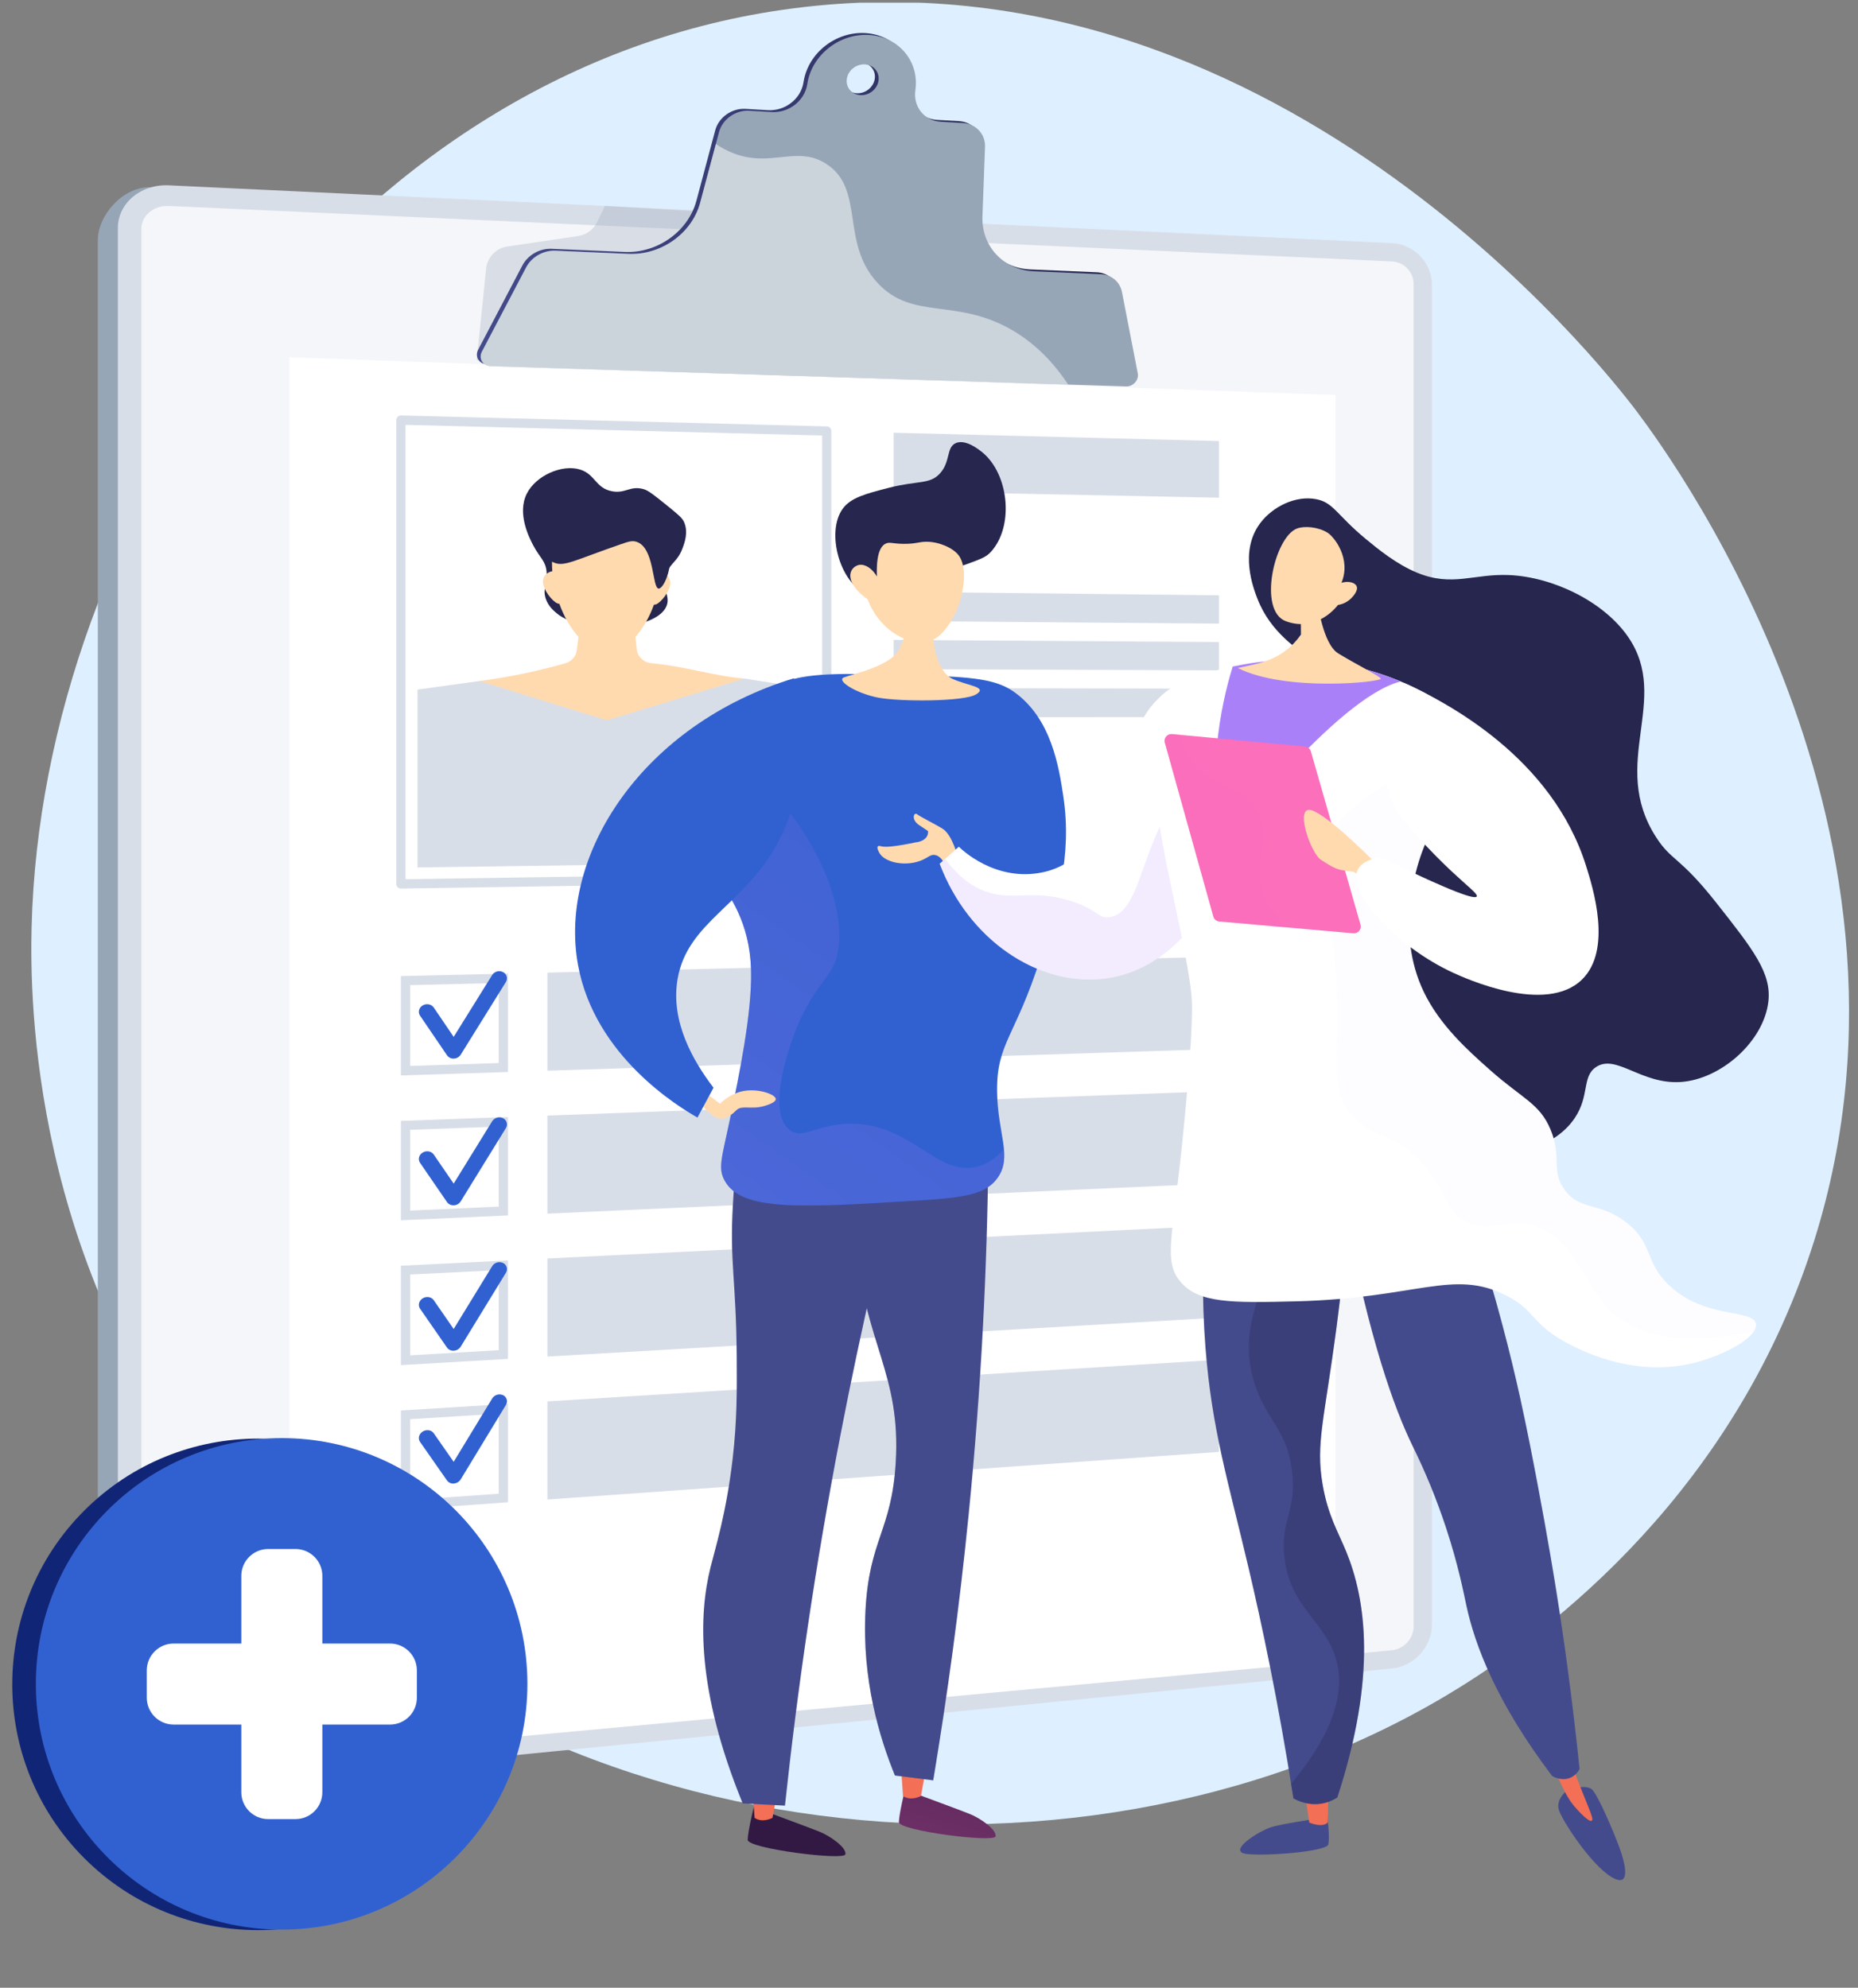
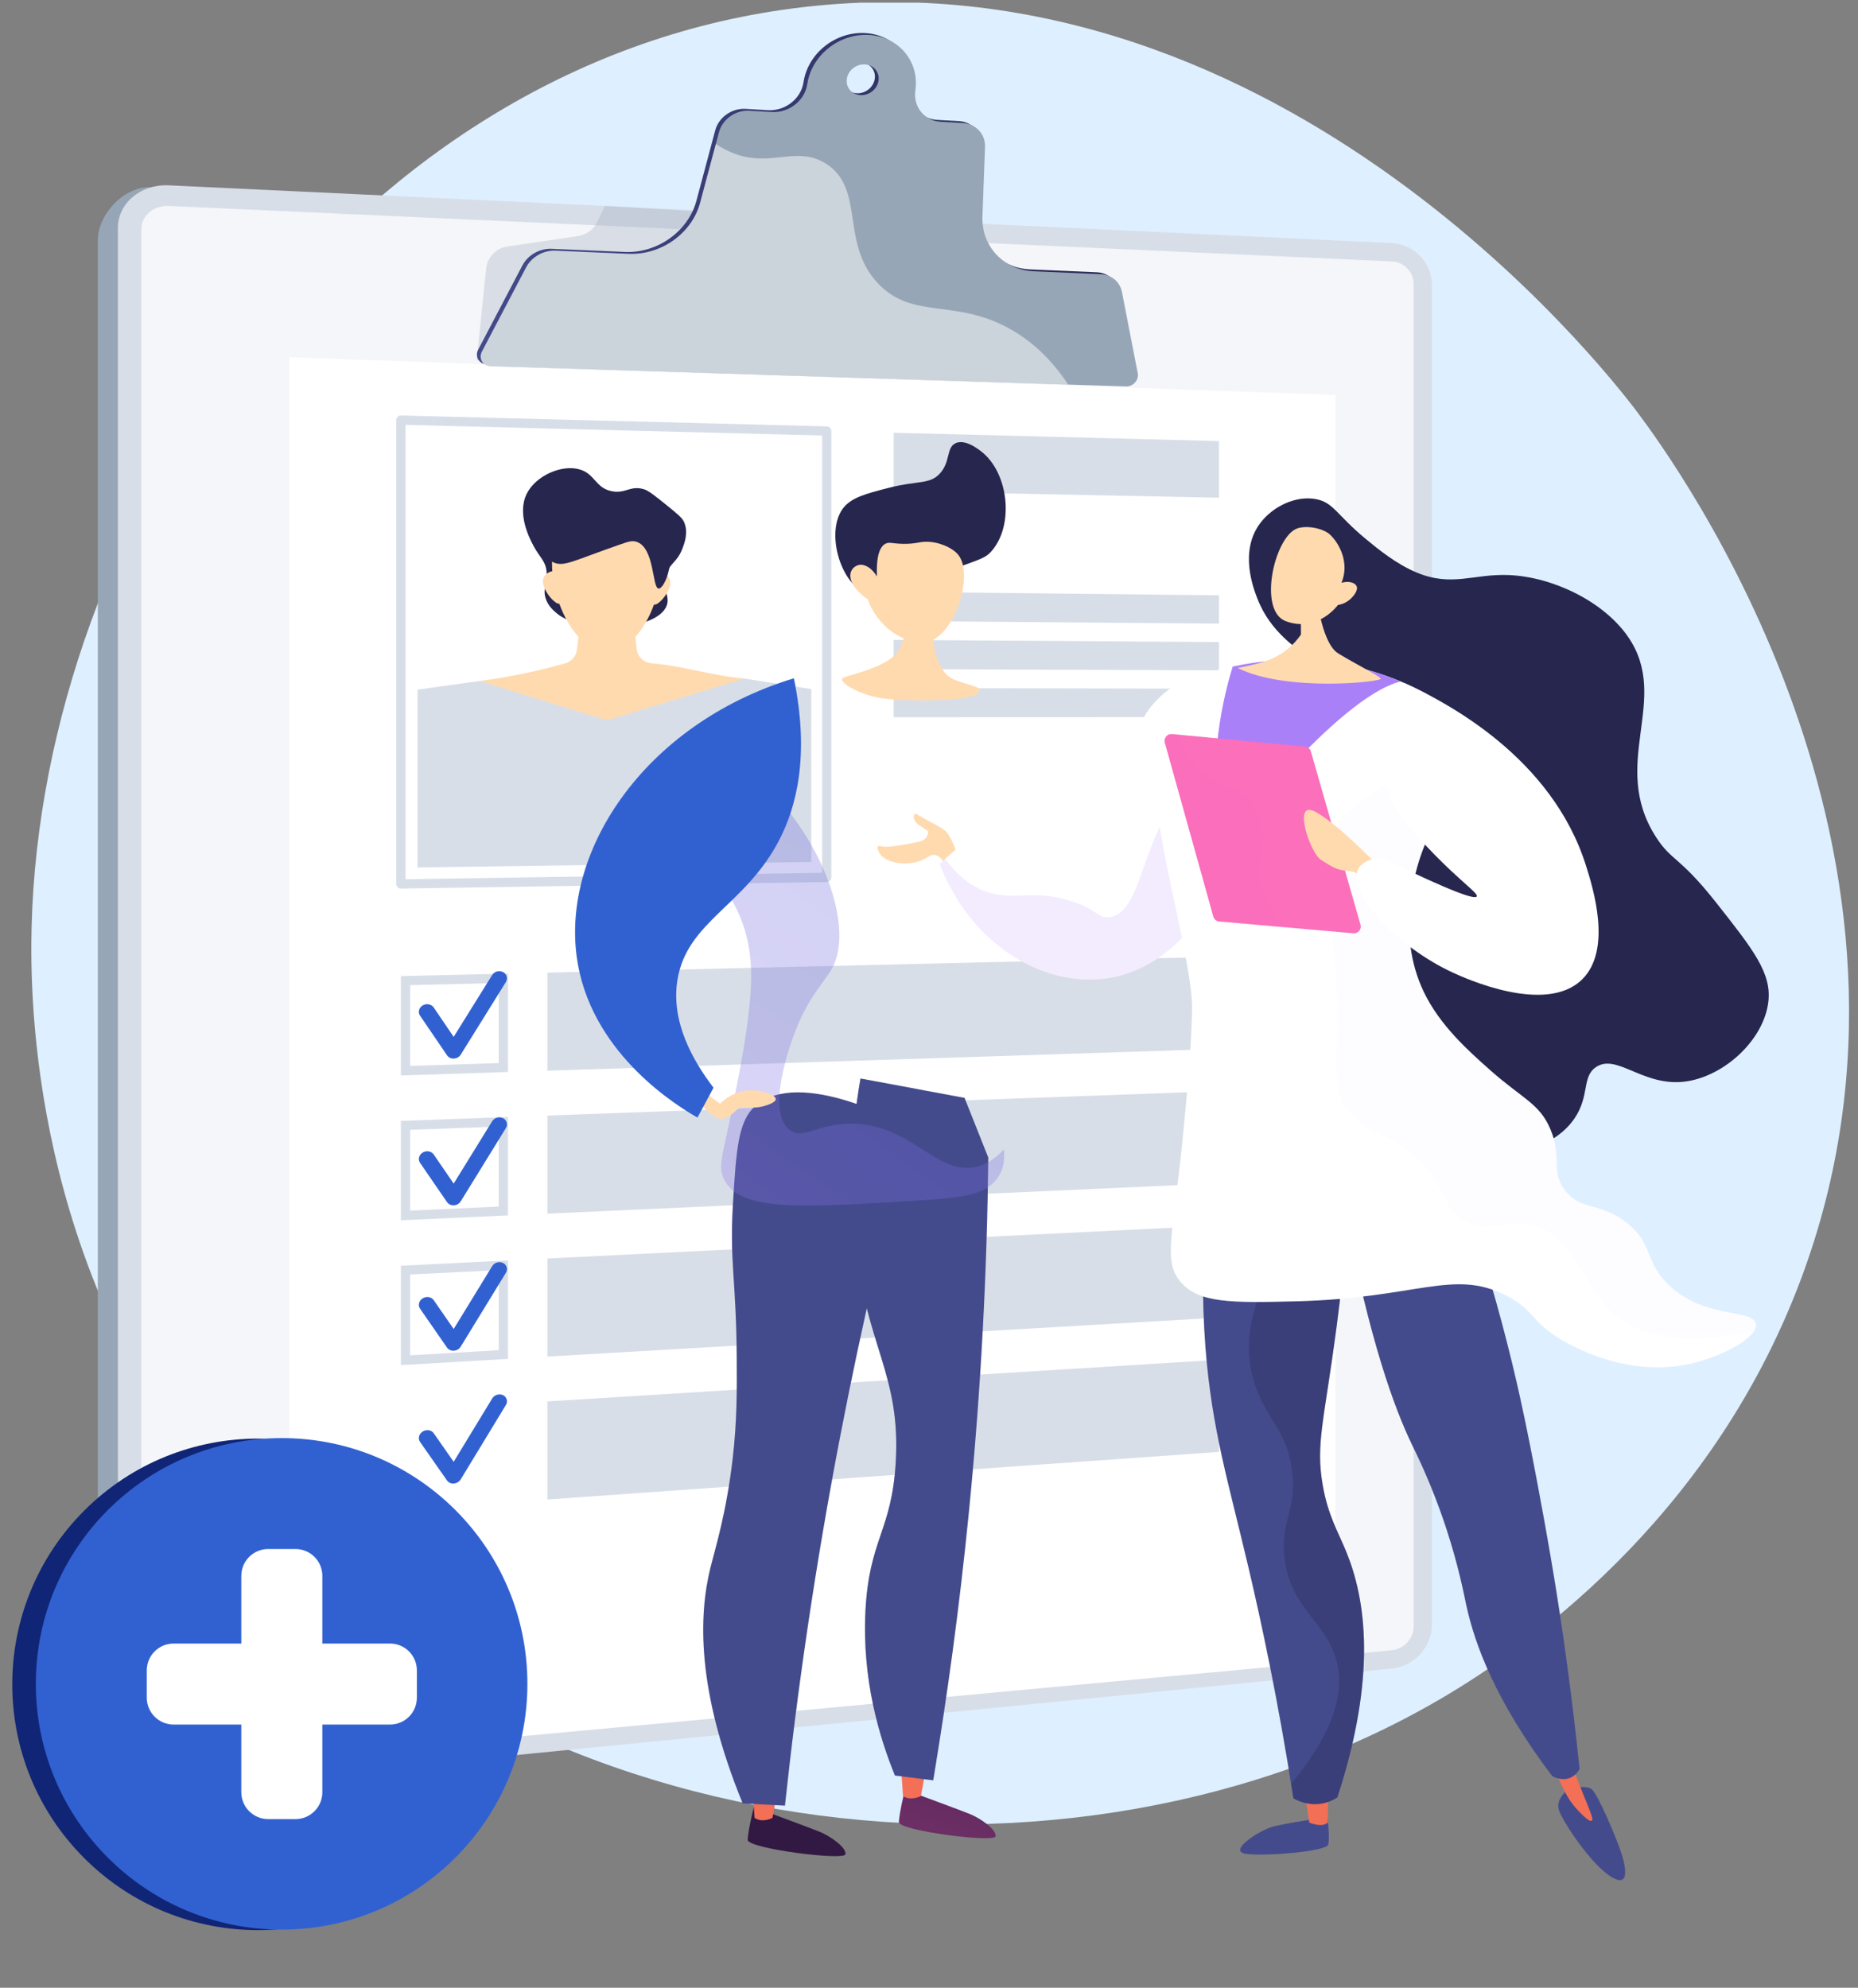
<svg xmlns="http://www.w3.org/2000/svg" width="415" height="444" viewBox="0 0 415 444" fill="none">
  <rect x="0" y="0" width="415" height="444" fill="#808080" stroke="none" />
  <g clip-path="url(#clip0_109_1491)">
    <g clip-path="url(#clip1_109_1491)">
      <path d="M402.191 285.897C381.664 340.52 339.098 369.182 322.804 378.855C238.859 428.694 112.844 413.456 48.429 333.492C7.181 282.288 6.638 223.685 7.062 206.996C9.342 116.376 76.097 16.538 174.529 2.23C283.489 -13.607 358.312 82.255 365.58 91.889C374.352 103.559 437.926 190.804 402.191 285.897Z" fill="#DEEFFF" />
      <path d="M306.428 56.983L33.783 41.832C27.504 41.535 21.851 48.118 21.851 53.644V390.802C21.851 398.464 30.009 400.007 36.282 399.391L306.433 372.895C311.368 372.411 315.352 368.074 315.352 363.207V66.21C315.347 61.342 311.363 57.21 306.428 56.983Z" fill="#97A6B7" />
      <path d="M310.912 54.301L37.724 41.396C31.445 41.099 26.331 45.373 26.331 50.941V390.729C26.331 396.299 31.445 400.307 37.724 399.686L310.912 372.69C315.847 372.202 319.831 367.831 319.831 362.925V63.604C319.831 58.699 315.847 54.534 310.912 54.301Z" fill="#D8DEE8" />
      <path opacity="0.74" d="M37.724 395.082C34.338 395.412 31.574 393.239 31.574 390.236V51.165C31.574 48.164 34.338 45.849 37.724 46.002L310.912 58.395C313.582 58.516 315.746 60.768 315.746 63.428V363.311C315.746 365.966 313.581 368.335 310.912 368.593L37.724 395.082Z" fill="white" />
      <path d="M298.303 370.993L64.644 392.612V79.79L298.303 88.24V370.993Z" fill="white" />
      <g style="mix-blend-mode:multiply" opacity="0.3">
        <path d="M199.849 79.33L106.465 80.453L108.56 60.228C108.637 58.953 109.151 57.742 110.016 56.801C110.88 55.86 112.042 55.244 113.306 55.059L129.116 52.725C130.033 52.59 130.903 52.231 131.65 51.68C132.396 51.129 132.995 50.403 133.395 49.566L135.11 45.99L176.478 48.448L199.849 79.33Z" fill="#97A6B7" />
      </g>
      <path d="M249.766 64.824C249.321 62.535 247.413 60.93 245.007 60.819L230.086 60.177C223.314 59.88 218.349 54.601 218.597 47.908L219.172 32.4C219.279 29.531 217.146 27.232 214.215 27.06L209.32 26.78C205.582 26.565 203.09 23.399 203.617 19.74C204.533 13.345 199.971 7.826 193.358 7.393C186.692 6.957 180.473 11.843 179.48 18.323C179.333 19.308 178.979 20.249 178.442 21.087C177.703 22.225 176.679 23.149 175.472 23.767C174.264 24.386 172.916 24.678 171.561 24.613L166.503 24.316C163.44 24.14 160.526 26.206 159.751 29.112L155.545 44.854C153.727 51.663 146.868 56.583 139.583 56.276L123.215 55.571C120.535 55.455 117.903 56.955 116.669 59.307L106.805 78.104C105.998 79.644 106.992 81.307 108.753 81.367L250.706 85.896C252.259 85.945 253.578 84.457 253.292 82.98L249.766 64.824ZM191.338 20.827C189.383 20.712 188.026 19.08 188.31 17.183C188.595 15.286 190.412 13.847 192.366 13.968C194.319 14.09 195.666 15.723 195.383 17.614C195.1 19.506 193.288 20.945 191.338 20.827Z" fill="url(#paint0_linear_109_1491)" />
      <path d="M250.605 65.238C250.16 62.95 248.254 61.344 245.848 61.24L230.927 60.598C224.155 60.301 219.19 55.022 219.438 48.331L220.013 32.821C220.12 29.953 217.987 27.655 215.056 27.482L210.161 27.2C206.423 26.985 203.931 23.821 204.458 20.161C205.374 13.765 200.812 8.246 194.198 7.813C187.533 7.377 181.313 12.263 180.321 18.745C180.174 19.728 179.82 20.67 179.283 21.507C178.544 22.645 177.519 23.569 176.312 24.188C175.104 24.807 173.756 25.098 172.4 25.034L167.344 24.737C164.279 24.562 161.367 26.627 160.592 29.533L156.386 45.275C154.568 52.084 147.709 57.004 140.424 56.697L124.056 55.992C121.376 55.877 118.744 57.378 117.51 59.73L107.646 78.525C106.838 80.065 107.833 81.728 109.594 81.789L251.547 86.316C253.102 86.366 254.42 84.878 254.134 83.4L250.605 65.238ZM192.179 21.243C190.224 21.125 188.867 19.494 189.151 17.597C189.436 15.7 191.253 14.261 193.207 14.384C195.16 14.507 196.507 16.137 196.224 18.028C195.94 19.919 194.131 21.364 192.179 21.249V21.243Z" fill="#97A6B7" />
      <g style="mix-blend-mode:soft-light" opacity="0.5">
        <path d="M226.313 73.881C213.651 66.376 203.936 71.698 196.044 63.231C187.597 54.168 193.294 42.236 184.553 36.605C178.957 33.001 173.965 36.181 167.456 35.205C165.074 34.848 162.53 33.937 159.891 32.164L156.385 45.293C154.566 52.103 147.707 57.022 140.423 56.715L124.055 56.01C121.374 55.894 118.743 57.395 117.509 59.748L107.645 78.543C106.836 80.083 107.831 81.746 109.592 81.806L238.593 85.921C235.34 80.961 231.304 76.84 226.313 73.881Z" fill="white" />
      </g>
      <path d="M111.397 219.573V237.447L91.607 238.095V220.041L111.397 219.573V219.573ZM113.462 217.46L89.542 218.023V240.223L113.462 239.447V217.46Z" fill="#D8DEE8" />
      <path d="M272.273 234.298L122.27 239.162V217.251L272.273 213.708V234.298Z" fill="#D8DEE8" />
      <path d="M111.397 251.638V269.511L91.607 270.401V252.359L111.397 251.638V251.638ZM113.462 249.496L89.542 250.369V272.568L113.462 271.485V249.496Z" fill="#D8DEE8" />
      <path d="M272.273 264.3L122.27 271.086V249.176L272.273 243.71V264.3Z" fill="#D8DEE8" />
      <path d="M111.397 283.705V301.582L91.607 302.731V284.679L111.397 283.705ZM113.462 281.535L89.542 282.721V304.919L113.462 303.531V281.535Z" fill="#D8DEE8" />
      <path d="M272.273 294.301L122.27 303.011V281.101L272.273 273.711V294.301Z" fill="#D8DEE8" />
-       <path d="M111.397 315.77V333.638L91.607 335.041V316.999L111.397 315.77ZM113.462 313.573L89.542 315.056V337.255L113.462 335.56V313.573Z" fill="#D8DEE8" />
      <path d="M272.273 324.303L122.27 334.937V313.025L272.273 303.713V324.303Z" fill="#D8DEE8" />
      <path d="M89.542 198.476C89.267 198.476 89.003 198.367 88.808 198.172C88.613 197.977 88.504 197.713 88.504 197.438V93.838C88.504 93.7 88.531 93.564 88.585 93.436C88.638 93.309 88.717 93.194 88.815 93.097C88.913 93 89.029 92.924 89.156 92.873C89.284 92.822 89.42 92.797 89.557 92.8L184.678 95.236C184.947 95.244 185.203 95.357 185.391 95.551C185.579 95.745 185.684 96.004 185.683 96.274V195.969C185.683 196.241 185.577 196.502 185.387 196.696C185.197 196.89 184.939 197.002 184.667 197.008L89.556 198.476H89.542ZM90.581 94.899V196.395L183.636 194.956V97.281L90.581 94.899Z" fill="#D8DEE8" />
      <path d="M272.273 111.176L199.601 109.709V96.658L272.273 98.518V111.176Z" fill="#D8DEE8" />
      <path d="M272.273 139.302L199.601 138.709V132.184L272.273 132.974V139.302Z" fill="#D8DEE8" />
      <path d="M272.273 149.733L199.601 149.463V142.938L272.273 143.405V149.733Z" fill="#D8DEE8" />
      <path d="M272.273 160.164L199.601 160.217V153.692L272.273 153.834V160.164Z" fill="#D8DEE8" />
      <path d="M124.369 137.006C123.696 136.442 122.497 135.438 121.92 133.789C121.115 131.49 122.298 130.184 122.083 127.707C121.871 125.266 120.558 124.568 119.137 121.879C118.324 120.341 115.398 114.801 117.663 110.271C119.694 106.207 125.559 103.643 129.578 104.886C132.953 105.925 133.011 109.04 136.698 109.731C139.742 110.303 140.749 108.396 143.786 109.267C144.855 109.575 146.263 110.713 149.074 112.985C151.248 114.742 152.337 115.637 152.746 116.51C153.823 118.834 152.895 121.283 152.427 122.519C151.285 125.533 149.845 125.565 148.913 128.038C147.63 131.45 149.778 132.954 148.913 135.265C146.8 140.938 130.071 141.781 124.369 137.006Z" fill="url(#paint1_linear_109_1491)" />
      <path d="M93.251 193.758V154.033L107.099 152.114L166.253 151.56L181.219 153.92V192.525L93.251 193.758Z" fill="#D8DEE8" />
      <path fill-rule="evenodd" clip-rule="evenodd" d="M147.611 127.888C147.652 127.321 147.673 126.758 147.673 126.2C147.673 117.278 142.258 113.175 135.546 113.052C128.797 112.929 123.298 116.872 123.298 125.881C123.298 126.446 123.319 127.017 123.362 127.592C123.346 127.594 123.33 127.596 123.314 127.599C122.44 127.759 120.905 128.562 121.358 130.569C121.801 132.565 124.05 134.996 124.932 134.856C125.968 137.72 127.444 140.325 129.211 142.243C129.084 143.251 128.956 144.26 128.829 145.268C128.659 146.631 127.643 147.767 126.236 148.168C119.963 149.95 113.568 151.269 107.102 152.114L135.549 160.893L166.253 151.56C162.83 151.283 159.397 150.575 155.955 149.865C152.504 149.153 149.044 148.44 145.574 148.156C143.817 148.012 142.409 146.714 142.224 145.063C142.119 144.128 142.014 143.193 141.909 142.257C143.629 140.378 145.063 137.839 146.07 135.045C146.084 135.049 146.098 135.053 146.113 135.055C146.971 135.232 149.185 132.857 149.63 130.884C150.075 128.912 148.57 128.082 147.713 127.901C147.679 127.894 147.645 127.89 147.611 127.888Z" fill="#FFDAAF" />
      <path d="M120.328 120.504C120.523 122.072 121.496 124.831 123.865 125.717C126.153 126.572 128.315 125.147 138.606 121.584C140.386 120.965 141.156 120.721 142.09 120.991C146.266 122.216 145.625 131.399 147.12 131.472C148.307 131.53 150.954 125.82 149.029 120.298C147.249 115.167 142.399 112.742 141.221 112.172C140.699 111.92 132.695 108.199 125.981 112.048C125.007 112.607 119.747 115.804 120.328 120.504Z" fill="url(#paint2_linear_109_1491)" />
      <path d="M101.364 236.453C101.069 236.467 100.774 236.407 100.508 236.277C100.242 236.148 100.013 235.953 99.842 235.712L93.82 226.865C93.301 226.1 93.565 225.075 94.413 224.574C95.262 224.072 96.362 224.287 96.882 225.05L101.332 231.599L109.935 217.777C110.188 217.389 110.576 217.109 111.023 216.99C111.47 216.871 111.946 216.921 112.359 217.132C112.554 217.228 112.728 217.364 112.868 217.531C113.007 217.699 113.11 217.894 113.17 218.104C113.229 218.313 113.244 218.533 113.213 218.749C113.182 218.965 113.106 219.172 112.99 219.357L102.904 235.58C102.739 235.836 102.514 236.048 102.25 236.198C101.985 236.348 101.688 236.431 101.383 236.442L101.364 236.453Z" fill="#3161D1" />
      <path d="M101.364 301.702C101.072 301.725 100.778 301.673 100.512 301.551C100.245 301.429 100.015 301.24 99.842 301.003L93.82 292.312C93.301 291.562 93.565 290.532 94.413 290.006C95.262 289.479 96.362 289.667 96.882 290.418L101.332 296.851L109.935 282.806C110.183 282.412 110.566 282.123 111.013 281.993C111.459 281.863 111.938 281.9 112.359 282.098C112.556 282.191 112.731 282.325 112.872 282.492C113.013 282.658 113.117 282.852 113.177 283.062C113.236 283.272 113.251 283.492 113.219 283.708C113.187 283.923 113.109 284.13 112.99 284.313L102.904 300.798C102.74 301.058 102.516 301.275 102.252 301.432C101.988 301.589 101.69 301.681 101.383 301.7L101.364 301.702Z" fill="#3161D1" />
      <path d="M101.364 269.223C101.07 269.242 100.777 269.187 100.51 269.061C100.244 268.935 100.014 268.744 99.842 268.505L93.82 259.737C93.301 258.979 93.565 257.95 94.413 257.438C95.262 256.926 96.362 257.125 96.882 257.883L101.332 264.373L109.935 250.438C110.185 250.048 110.571 249.763 111.018 249.639C111.465 249.514 111.942 249.559 112.359 249.763C112.556 249.858 112.731 249.993 112.872 250.16C113.013 250.328 113.117 250.523 113.176 250.733C113.236 250.944 113.25 251.164 113.218 251.381C113.186 251.597 113.109 251.804 112.99 251.988L102.904 268.343C102.739 268.601 102.515 268.816 102.251 268.969C101.986 269.123 101.689 269.211 101.383 269.226L101.364 269.223Z" fill="#3161D1" />
      <path d="M101.364 331.37C101.073 331.397 100.78 331.349 100.514 331.23C100.247 331.111 100.016 330.925 99.842 330.69L93.82 322.071C93.301 321.329 93.565 320.291 94.413 319.757C95.262 319.223 96.362 319.396 96.882 320.139L101.332 326.518L109.935 312.37C110.181 311.974 110.562 311.681 111.008 311.545C111.453 311.408 111.933 311.438 112.359 311.628C112.556 311.72 112.731 311.853 112.872 312.019C113.014 312.184 113.118 312.378 113.178 312.588C113.238 312.797 113.252 313.016 113.22 313.232C113.187 313.447 113.109 313.653 112.99 313.835L102.904 330.441C102.74 330.702 102.517 330.922 102.253 331.081C101.989 331.241 101.691 331.337 101.383 331.361L101.364 331.37Z" fill="#3161D1" />
      <path d="M202.138 399.715C202.138 399.715 200.821 405.056 200.779 406.99C200.737 408.924 222.032 411.623 222.364 410.198C222.695 408.773 219.13 406.177 216.556 405.159C213.983 404.14 206.433 401.359 206.433 401.359L202.138 399.715Z" fill="url(#paint3_linear_109_1491)" />
      <path d="M206.737 395.463L205.699 401.161C205.699 401.161 203.474 402.392 201.694 401.161L201.261 394.833L206.737 395.463Z" fill="url(#paint4_linear_109_1491)" />
      <path d="M168.375 403.597C168.375 403.597 167.042 408.997 167 410.954C166.958 412.911 188.487 415.637 188.82 414.195C189.154 412.753 185.551 410.132 182.95 409.101C180.348 408.069 172.716 405.257 172.716 405.257L168.375 403.597Z" fill="url(#paint5_linear_109_1491)" />
      <path d="M173.582 400.344L172.544 406.043C172.544 406.043 170.319 407.274 168.539 406.043L168.104 399.715L173.582 400.344Z" fill="url(#paint6_linear_109_1491)" />
      <path d="M215.443 245.227L220.743 258.562C220.484 283.099 219.201 309.7 216.385 338.033C214.291 359.112 211.56 379.02 208.436 397.662L199.888 396.581C196.411 388.043 192.526 375.221 193.306 359.834C194.121 343.788 199.145 342.051 200.066 326.699C201.252 306.8 193.352 300.831 190.829 276.579C189.864 267.304 189.677 255.275 192.195 240.902L215.443 245.227Z" fill="url(#paint7_linear_109_1491)" />
      <path style="mix-blend-mode:multiply" opacity="0.3" d="M192.201 240.903L204.757 243.238C211.294 257.069 212.314 270.998 210.492 276.978C207.917 285.433 202.706 287.797 202.288 296.466C201.872 305.042 206.738 307.665 209.126 318.005C210.78 325.163 209.681 331.536 207.416 343.988C202.853 369.069 196.128 376.314 200.577 385.014C201.843 387.485 204.237 390.502 209.196 393.053C208.945 394.594 208.697 396.14 208.442 397.663L199.894 396.582C196.417 388.042 192.532 375.222 193.312 359.836C194.127 343.789 199.151 342.052 200.072 326.7C201.258 306.8 193.358 300.832 190.835 276.58C189.864 267.305 189.68 255.277 192.201 240.903Z" fill="url(#paint8_linear_109_1491)" />
      <path d="M203.474 252.016C197.786 273.287 192.437 296.112 187.751 320.397C182.086 349.72 178.093 377.471 175.327 403.315L165.888 402.827C155.481 377.369 156.056 360.72 158.705 350.062C159.725 345.956 162.245 337.945 163.649 325.783C164.626 317.306 164.602 310.793 164.549 302.961C164.43 285.789 162.925 281.922 163.711 268.858C164.453 256.597 164.898 250.398 168.679 247.064C178.649 238.275 201.731 251.027 203.474 252.016Z" fill="url(#paint9_linear_109_1491)" />
-       <path d="M222.795 263.133C226.206 258.386 222.811 253.268 222.709 243.746C222.593 232.953 226.862 231.499 232.368 214.07C236.029 202.48 239.543 191.352 237.496 177.831C236.515 171.352 234.851 160.362 226.341 154.437C221.949 151.379 215.638 151.144 203.193 150.799C187.805 150.372 180.109 150.159 174.154 152.71C173.283 153.084 155.141 161.147 152.708 176.464C150.234 192.055 167.149 195.532 167.752 216.635C168.022 226.109 165.04 240.407 163.107 249.68C161.252 258.58 160.289 260.826 161.842 263.692C165.595 270.598 178.844 269.773 205.342 268.142C215.736 267.49 220.252 266.676 222.795 263.133Z" fill="#3161D1" />
      <path style="mix-blend-mode:multiply" opacity="0.3" d="M186.554 214.756C185.12 218.744 180.892 221.469 177.324 231.166C176.554 233.259 171.067 248.166 176.299 252.362C179.32 254.786 182.518 250.91 190.316 250.995C203.827 251.143 209.325 262.949 218.351 260.568C219.916 260.154 222.017 259.175 224.235 256.711C224.446 259.105 224.213 261.152 222.795 263.13C220.252 266.673 215.736 267.488 205.342 268.133C178.844 269.773 165.589 270.595 161.842 263.683C160.285 260.817 161.249 258.576 163.107 249.671C165.036 240.398 168.022 226.1 167.752 216.626C167.149 195.523 150.234 192.046 152.708 176.455C153.369 172.288 155.212 168.676 157.535 165.593C178.506 176.108 191.064 202.222 186.554 214.756Z" fill="url(#paint10_linear_109_1491)" />
      <path d="M156.708 243.421L160.822 246.536C161.673 245.699 163.621 244.03 166.485 243.636C169.711 243.191 173.271 244.484 173.274 245.503C173.274 246.321 170.996 246.96 170.643 247.059C167.795 247.859 165.81 246.846 164.603 247.869C164.175 248.23 163.624 248.922 162.435 249.508C162.176 249.641 161.906 249.754 161.63 249.846C159.725 250.416 156.815 246.948 156.566 246.645L156.708 243.421Z" fill="#FFDAAF" />
      <path d="M174.076 187.575C177.814 180.307 180.91 168.985 177.323 151.505C143.652 161.754 124.554 190.914 129.116 215.61C132.877 235.967 151.597 247.236 155.783 249.627C156.978 247.405 158.175 245.183 159.372 242.961C154.774 236.945 149.766 228.19 151.328 218.783C153.497 205.743 166.507 202.276 174.076 187.575Z" fill="#3161D1" />
      <path d="M203.623 135.279C203.623 135.279 202.908 140.969 200.793 145.103C198.881 148.841 190.261 150.592 188.481 151.321C186.701 152.051 191.411 154.962 196.3 155.853C201.189 156.744 215.353 156.752 218.041 155.086C220.728 153.42 216.14 153.196 212.726 151.623C209.311 150.049 207.831 143.006 208.699 139.933C209.566 136.859 203.623 135.279 203.623 135.279Z" fill="#FFDAAF" />
      <path d="M212.343 127.295C219.164 124.852 220.068 124.619 221.316 123.272C226.337 117.815 225.478 106.733 219.998 101.55C219.713 101.281 216.017 97.854 213.475 98.979C211.316 99.933 212.355 103.124 209.927 105.77C207.652 108.248 205.043 107.298 198.634 108.931C193.357 110.291 190.063 111.134 188.238 113.623C184.476 118.757 187.474 130.135 193.607 132.72C195.815 133.653 196.922 132.813 212.343 127.295Z" fill="url(#paint11_linear_109_1491)" />
      <path d="M193.808 133.858C193.808 133.858 196.237 141.8 204.789 143.513C212.442 145.045 217.921 128.75 214.046 123.936C212.751 122.33 209.657 120.981 206.864 121.005C205.205 121.022 204.519 121.505 201.812 121.476C199.316 121.445 198.725 121.013 197.864 121.409C196.787 121.903 195.669 123.521 195.864 128.767C194.805 126.951 193.224 125.943 191.854 126.181C191.377 126.293 190.942 126.533 190.597 126.874C189.044 128.489 190.182 131.386 193.808 133.858Z" fill="#FFDAAF" />
      <path d="M296.491 405.887C296.491 405.887 297.063 410.463 296.682 412.004C296.301 413.545 282.974 414.647 278.453 414.113C273.931 413.579 281.147 408.964 284.026 408.095C286.906 407.225 296.491 405.887 296.491 405.887Z" fill="url(#paint12_linear_109_1491)" />
      <path d="M291.347 399.942L292.439 407.091C292.439 407.091 295.225 408.343 296.563 407.106L296.711 399.623L291.347 399.942Z" fill="url(#paint13_linear_109_1491)" />
      <path d="M350.186 399.747C350.186 399.747 347.439 401.786 348.171 404.226C348.903 406.667 355.314 416.449 359.882 419.226C364.451 422.002 363.018 416.218 361.689 412.615C360.361 409.012 356.963 401.078 355.636 399.747C354.309 398.416 350.186 399.747 350.186 399.747Z" fill="url(#paint14_linear_109_1491)" />
      <path d="M345 389.597C346.064 392.564 347.086 394.995 347.885 396.791C349.655 400.767 350.62 402.257 351.716 403.551C352.67 404.677 354.931 407.08 355.539 406.679C356.147 406.279 354.501 403.352 351.314 394.796C350.852 393.555 349.386 389.597 349.386 389.597H345Z" fill="url(#paint15_linear_109_1491)" />
      <path d="M269.648 267.981C268.531 278.957 268.398 290.011 269.25 301.01C270.667 319.286 274.322 330.85 278.904 350.335C281.706 362.243 285.479 379.77 288.894 401.689C289.686 402.141 292.018 403.334 295.019 402.889C296.331 402.691 297.586 402.215 298.699 401.492C307.658 374.113 305.012 357.141 300.688 346.575C298.844 342.069 296.61 338.515 295.416 331.594C293.835 322.43 295.79 317.308 298.575 296.08C300.563 280.95 300.219 278.612 298.897 276.343C293.614 267.267 277.455 267.443 269.648 267.981Z" fill="url(#paint16_linear_109_1491)" />
      <path d="M213.926 191.371C213.926 191.371 212.668 186.439 210.575 185.141C208.482 183.843 205.531 182.448 204.846 181.878C204.161 181.308 203.378 183.016 205.33 184.324L207.283 185.632C207.318 185.915 207.29 186.201 207.203 186.472C206.893 187.397 205.838 188.032 204.533 188.152C199.523 189.201 197.562 189.253 196.801 189.029C196.688 188.996 196.252 188.854 196.068 189.048C195.771 189.358 196.302 190.343 196.529 190.689C197.885 192.765 202.59 193.655 206.114 192.04C207.402 191.447 207.894 190.813 208.833 190.974C210.317 191.226 211.241 193.199 211.782 194.83L213.926 191.371Z" fill="#FFDAAF" />
      <path d="M300.483 271.165C305.971 299.511 311.359 314.4 315.436 322.821C318.373 328.764 320.89 334.907 322.967 341.202C325.773 349.705 326.944 355.96 327.543 358.705C329.436 367.395 334.113 380.081 346.697 396.721C346.854 396.813 348.999 398.028 351.051 396.945C351.812 396.532 352.427 395.894 352.813 395.118C351.168 379.208 349.278 365.839 347.639 355.521C347.295 353.358 345.78 343.89 343.406 331.381C342.476 326.486 341.112 319.313 339.481 311.95C337.45 302.775 334.334 290.293 329.532 275.339L300.483 271.165Z" fill="url(#paint17_linear_109_1491)" />
      <path d="M209.883 192.93L214.164 189.125C214.686 189.653 222.305 197.086 232.952 194.833C240.284 193.282 244.513 187.268 247.221 183.412C255.359 171.868 250.492 163.397 259.253 155.553C261.685 153.376 266.457 150.739 269.578 151.548C277.012 153.465 281.296 175.821 274.096 193.406C272.644 196.956 264.647 216.498 246.506 218.623C231.863 220.325 216.333 210.006 209.883 192.93Z" fill="white" />
      <path d="M292.904 147.615C289.789 144.739 283.836 141.421 280.849 133.711C279.95 131.389 276.765 123.166 281.463 116.875C284.253 113.14 289.433 110.605 293.998 111.502C297.901 112.269 298.511 114.987 305.141 120.456C307.722 122.584 311.871 126.006 316.487 127.909C324.398 131.173 329.15 128.102 337.09 128.451C346.846 128.881 358.18 134.326 363.642 142.246C373.332 156.297 359.294 170.552 369.909 187.014C373.387 192.407 375.1 191.198 383.339 201.639C391.577 212.08 395.712 217.319 394.98 223.724C393.961 232.614 384.386 241.106 375.369 241.683C366.561 242.248 360.963 235.318 356.477 238.35C353.287 240.506 355.111 244.701 351.722 249.745C347.352 256.246 338.764 257.541 337.377 257.755C324.501 259.698 307.144 244.6 299.77 226.715C286.475 194.455 309.828 163.26 292.904 147.615Z" fill="url(#paint18_linear_109_1491)" />
      <path style="mix-blend-mode:multiply" opacity="0.3" d="M300.688 346.575C298.844 342.069 296.61 338.515 295.416 331.593C293.835 322.43 295.79 317.308 298.576 296.08C300.563 280.95 300.219 278.612 298.898 276.343C296.026 271.414 289.941 269.223 283.732 268.333C283.815 268.652 283.9 268.971 283.966 269.278C287.23 284.157 274.791 293.235 280.399 309.59C283.164 317.653 287.577 319.5 288.605 328.854C289.567 337.616 286.074 339.44 286.825 347.404C287.94 359.308 296.397 362.19 298.598 371.305C300.028 377.229 298.823 385.89 288.379 398.429C288.553 399.509 288.726 400.593 288.898 401.692C289.691 402.144 292.022 403.337 295.023 402.892C296.335 402.694 297.59 402.218 298.703 401.495C307.658 374.116 305.012 357.145 300.688 346.575Z" fill="url(#paint19_linear_109_1491)" />
      <path style="mix-blend-mode:multiply" opacity="0.15" d="M267.914 172.953C254.506 183.542 255.998 203.852 247.757 204.881C245.235 205.196 245.384 203.266 239.373 201.321C230.592 198.466 226.468 201.349 220.289 199.181C217.73 198.282 214.401 196.363 211.123 191.835L209.883 192.938C216.333 210.013 231.863 220.333 246.508 218.623C264.647 216.506 272.644 196.966 274.098 193.406C277.474 185.155 278.324 175.854 277.509 168.105C274.411 169.009 271.049 170.477 267.914 172.953Z" fill="url(#paint20_linear_109_1491)" />
      <path d="M258.188 156.9C259.01 155.623 261.622 152.088 272.705 149.484C278.261 148.177 288.532 145.94 301.748 148.742C319.901 152.588 331.207 163.48 335.463 168.059C331.977 170.327 322.362 177.256 317.6 190.385C316.117 194.47 311.741 208.44 318.001 221.524C321.608 229.064 327.99 234.725 332.834 239.027C340.102 245.475 343.869 246.466 346.304 252.243C348.958 258.534 346.285 261.602 349.579 265.908C353.118 270.533 357.266 268.383 363.264 273.06C369.41 277.851 367.223 281.794 372.815 287.088C380.941 294.78 391.714 292.28 392.216 295.743C392.647 298.722 384.991 302.761 378.486 304.398C365.605 307.644 354.369 302.197 351.029 300.519C341.777 295.872 343.376 292.864 336.323 289.32C324.513 283.387 316.446 289.989 289.545 290.67C274.979 291.038 267.614 291.115 263.58 286.193C259.894 281.692 261.831 276.754 264.042 255.474C264.753 248.367 266.241 233.487 266.25 225.007C266.25 219.996 264.519 211.805 261.042 195.434C260.837 194.467 258.956 185.62 257.436 173.803C256.068 163.155 256.265 159.886 258.188 156.9Z" fill="white" />
      <g style="mix-blend-mode:multiply" opacity="0.15">
        <path style="mix-blend-mode:multiply" opacity="0.15" d="M372.815 287.082C367.223 281.788 369.404 277.845 363.264 273.054C357.266 268.377 353.118 270.533 349.579 265.902C346.285 261.6 348.958 258.528 346.304 252.237C343.868 246.452 340.104 245.469 332.834 239.021C327.989 234.719 321.608 229.061 318.001 221.518C311.741 208.434 316.118 194.464 317.6 190.379C322.362 177.245 331.977 170.321 335.462 168.053C335.127 167.691 334.731 167.28 334.307 166.846C311.351 170.001 297.966 183.266 296.31 187.194C292.483 196.273 298.535 199.609 298.698 225.796C298.773 238.312 297.423 243.254 301.483 248.479C306.128 254.453 311.48 252.605 318.197 260.416C323.359 266.419 322.531 270.224 327.35 272.753C332.531 275.472 335.832 272.308 341.676 273.55C351.439 275.626 353.526 286.889 359.982 293.048C364.862 297.705 373.886 300.963 391.685 297.467C392.095 296.873 392.294 296.28 392.216 295.734C391.707 292.277 380.941 294.774 372.815 287.082Z" fill="url(#paint21_linear_109_1491)" />
      </g>
      <path d="M273.383 188.649C273.383 188.649 298.532 155.811 312.827 152.217C309.251 150.712 305.542 149.548 301.748 148.739C290.39 146.332 281.219 147.646 275.335 148.887C273.988 153.219 268.697 171.526 273.383 188.649Z" fill="url(#paint22_linear_109_1491)" />
      <path d="M294.297 134.548C294.297 134.548 295.454 143.804 298.87 145.924C302.286 148.043 307.809 150.819 308.418 151.56C309.028 152.302 287.256 154.652 276.466 149.208C280.026 148.466 280.989 148.193 280.989 148.193C281.953 147.92 283.754 147.413 285.558 146.385C286.786 145.685 288.766 144.319 290.582 141.739L290.543 136.614L294.297 134.548Z" fill="#FFDAAF" />
      <path d="M298.844 135.13C298.844 135.13 294.323 141.376 287.224 138.766C280.868 136.436 284.659 119.93 289.701 118.048C291.382 117.421 294.468 117.696 296.532 118.994C297.985 119.903 301.86 124.752 299.636 130.171C301.242 129.704 302.65 130.129 303.008 130.929C303.46 131.941 302.104 133.323 301.803 133.635C300.997 134.433 299.962 134.956 298.844 135.13V135.13Z" fill="#FFDAAF" />
      <path d="M261.784 163.971L291.48 166.748C291.784 166.776 292.072 166.896 292.307 167.091C292.542 167.286 292.713 167.548 292.797 167.841L303.879 206.538C303.946 206.775 303.955 207.024 303.905 207.265C303.854 207.506 303.746 207.731 303.589 207.921C303.433 208.111 303.232 208.26 303.005 208.355C302.778 208.45 302.531 208.488 302.285 208.466L272.346 205.824C272.038 205.799 271.744 205.679 271.506 205.482C271.267 205.285 271.095 205.019 271.011 204.721L260.174 165.885C260.109 165.647 260.102 165.398 260.155 165.158C260.207 164.917 260.317 164.693 260.476 164.505C260.634 164.316 260.836 164.17 261.064 164.077C261.292 163.984 261.539 163.947 261.784 163.971Z" fill="url(#paint23_linear_109_1491)" />
      <path d="M307.511 193.049C307.511 193.049 297.285 182.585 293.123 181.034C288.96 179.482 292.645 190.527 295.084 192.082C297.522 193.636 298.474 194.232 300.376 194.47L302.279 194.709L304.777 196.044C304.777 196.044 307.987 195.673 307.511 193.049Z" fill="#FFDAAF" />
      <path d="M303.275 194.261C300.833 199.443 312.049 211.513 324.511 217.252C327.051 218.421 345.288 226.806 353.415 218.735C360.132 212.072 355.798 198.295 354.25 193.371C346.651 169.224 323.316 156.939 313.536 152.508C306.238 170.753 310.536 178.889 312.228 181.433C313.996 184.085 318.928 189.656 324.166 194.566C327.852 198.018 330.147 199.699 329.838 200.237C329.454 200.906 325.134 199.644 308.358 191.475C306.416 191.784 304.108 192.491 303.275 194.261Z" fill="white" />
      <path style="mix-blend-mode:multiply" opacity="0.3" d="M281.548 197.441C280.428 191.325 283.88 186.581 280.572 180.847C277.169 174.949 271.196 175.952 266.906 171.087C265.54 169.54 264.315 167.349 263.713 164.152L261.785 163.971C261.539 163.948 261.292 163.985 261.065 164.079C260.837 164.173 260.636 164.32 260.478 164.509C260.32 164.698 260.211 164.923 260.159 165.163C260.107 165.404 260.115 165.654 260.181 165.891L271.017 204.721C271.1 205.019 271.273 205.285 271.511 205.482C271.75 205.679 272.043 205.799 272.352 205.825L287.556 207.159C283.681 203.7 282.09 200.358 281.548 197.441Z" fill="url(#paint24_linear_109_1491)" />
    </g>
    <path d="M96.45 415.047C117.888 393.61 117.888 358.852 96.45 337.414C75.012 315.976 40.255 315.976 18.817 337.414C-2.621 358.852 -2.621 393.61 18.817 415.047C40.255 436.485 75.012 436.485 96.45 415.047Z" fill="#112576" />
    <path d="M62.904 431.01C93.221 431.01 117.799 406.432 117.799 376.114C117.799 345.797 93.221 321.219 62.904 321.219C32.586 321.219 8.008 345.797 8.008 376.114C8.008 406.432 32.586 431.01 62.904 431.01Z" fill="#3161D1" />
    <path fill-rule="evenodd" clip-rule="evenodd" d="M59.899 345.996C56.585 345.996 53.899 348.682 53.899 351.996V367.11H38.785C35.471 367.11 32.785 369.796 32.785 373.11V379.208C32.785 382.521 35.471 385.208 38.785 385.208H53.899V400.322C53.899 403.635 56.585 406.322 59.899 406.322H65.997C69.31 406.322 71.997 403.635 71.997 400.322V385.208H87.111C90.425 385.208 93.111 382.521 93.111 379.208V373.11C93.111 369.796 90.425 367.11 87.111 367.11H71.997V351.996C71.997 348.682 69.31 345.996 65.997 345.996H59.899Z" fill="white" />
  </g>
  <defs>
    <linearGradient id="paint0_linear_109_1491" x1="106.514" y1="46.642" x2="253.32" y2="46.642" gradientUnits="userSpaceOnUse">
      <stop stop-color="#444B8C" />
      <stop offset="1" stop-color="#26264F" />
    </linearGradient>
    <linearGradient id="paint1_linear_109_1491" x1="117665" y1="69555.2" x2="111708" y2="60907.1" gradientUnits="userSpaceOnUse">
      <stop stop-color="#444B8C" />
      <stop offset="1" stop-color="#26264F" />
    </linearGradient>
    <linearGradient id="paint2_linear_109_1491" x1="95079" y1="41455.9" x2="92015.5" y2="35420.2" gradientUnits="userSpaceOnUse">
      <stop stop-color="#444B8C" />
      <stop offset="1" stop-color="#26264F" />
    </linearGradient>
    <linearGradient id="paint3_linear_109_1491" x1="229.368" y1="343.185" x2="201.735" y2="442.907" gradientUnits="userSpaceOnUse">
      <stop stop-color="#311944" />
      <stop offset="1" stop-color="#893976" />
    </linearGradient>
    <linearGradient id="paint4_linear_109_1491" x1="-6397.53" y1="22580.6" x2="-6417.37" y2="21249.6" gradientUnits="userSpaceOnUse">
      <stop stop-color="#FFC444" />
      <stop offset="1" stop-color="#F36F56" />
    </linearGradient>
    <linearGradient id="paint5_linear_109_1491" x1="27395.3" y1="30836.8" x2="28326.3" y2="37506.1" gradientUnits="userSpaceOnUse">
      <stop stop-color="#311944" />
      <stop offset="1" stop-color="#893976" />
    </linearGradient>
    <linearGradient id="paint6_linear_109_1491" x1="-7592.44" y1="22603.7" x2="-7612.37" y2="21272.7" gradientUnits="userSpaceOnUse">
      <stop stop-color="#FFC444" />
      <stop offset="1" stop-color="#F36F56" />
    </linearGradient>
    <linearGradient id="paint7_linear_109_1491" x1="-32818.9" y1="408497" x2="-39121.8" y2="408497" gradientUnits="userSpaceOnUse">
      <stop stop-color="#444B8C" />
      <stop offset="1" stop-color="#26264F" />
    </linearGradient>
    <linearGradient id="paint8_linear_109_1491" x1="-22636.6" y1="408497" x2="-26991.5" y2="408497" gradientUnits="userSpaceOnUse">
      <stop stop-color="#444B8C" />
      <stop offset="1" stop-color="#26264F" />
    </linearGradient>
    <linearGradient id="paint9_linear_109_1491" x1="-55244.8" y1="419872" x2="-69766.4" y2="419872" gradientUnits="userSpaceOnUse">
      <stop stop-color="#444B8C" />
      <stop offset="1" stop-color="#26264F" />
    </linearGradient>
    <linearGradient id="paint10_linear_109_1491" x1="110.193" y1="329.159" x2="213.785" y2="180.439" gradientUnits="userSpaceOnUse">
      <stop stop-color="#AA80F9" />
      <stop offset="1" stop-color="#6165D7" />
    </linearGradient>
    <linearGradient id="paint11_linear_109_1491" x1="80681.3" y1="112151" x2="77293.8" y2="101553" gradientUnits="userSpaceOnUse">
      <stop stop-color="#444B8C" />
      <stop offset="1" stop-color="#26264F" />
    </linearGradient>
    <linearGradient id="paint12_linear_109_1491" x1="55446" y1="25774.8" x2="55531.4" y2="29418.6" gradientUnits="userSpaceOnUse">
      <stop stop-color="#444B8C" />
      <stop offset="1" stop-color="#26264F" />
    </linearGradient>
    <linearGradient id="paint13_linear_109_1491" x1="15431.3" y1="26477.6" x2="15277.2" y2="21768.5" gradientUnits="userSpaceOnUse">
      <stop stop-color="#FFC444" />
      <stop offset="1" stop-color="#F36F56" />
    </linearGradient>
    <linearGradient id="paint14_linear_109_1491" x1="48501.4" y1="62994.9" x2="49198.1" y2="72009.1" gradientUnits="userSpaceOnUse">
      <stop stop-color="#444B8C" />
      <stop offset="1" stop-color="#26264F" />
    </linearGradient>
    <linearGradient id="paint15_linear_109_1491" x1="34608.7" y1="55869.2" x2="34256.4" y2="45826.8" gradientUnits="userSpaceOnUse">
      <stop stop-color="#FFC444" />
      <stop offset="1" stop-color="#F36F56" />
    </linearGradient>
    <linearGradient id="paint16_linear_109_1491" x1="-38574.1" y1="352412" x2="-45991" y2="352412" gradientUnits="userSpaceOnUse">
      <stop stop-color="#444B8C" />
      <stop offset="1" stop-color="#26264F" />
    </linearGradient>
    <linearGradient id="paint17_linear_109_1491" x1="148268" y1="367217" x2="196853" y2="348433" gradientUnits="userSpaceOnUse">
      <stop stop-color="#444B8C" />
      <stop offset="1" stop-color="#26264F" />
    </linearGradient>
    <linearGradient id="paint18_linear_109_1491" x1="374947" y1="286577" x2="348824" y2="257267" gradientUnits="userSpaceOnUse">
      <stop stop-color="#444B8C" />
      <stop offset="1" stop-color="#26264F" />
    </linearGradient>
    <linearGradient id="paint19_linear_109_1491" x1="69204.7" y1="389371" x2="85699" y2="385138" gradientUnits="userSpaceOnUse">
      <stop stop-color="#444B8C" />
      <stop offset="1" stop-color="#26264F" />
    </linearGradient>
    <linearGradient id="paint20_linear_109_1491" x1="153941" y1="89201.6" x2="185034" y2="89201.6" gradientUnits="userSpaceOnUse">
      <stop stop-color="#AA80F9" />
      <stop offset="1" stop-color="#6165D7" />
    </linearGradient>
    <linearGradient id="paint21_linear_109_1491" x1="296185" y1="191278" x2="320689" y2="301534" gradientUnits="userSpaceOnUse">
      <stop stop-color="#AA80F9" />
      <stop offset="1" stop-color="#6165D7" />
    </linearGradient>
    <linearGradient id="paint22_linear_109_1491" x1="116424" y1="62721.5" x2="126042" y2="121660" gradientUnits="userSpaceOnUse">
      <stop stop-color="#AA80F9" />
      <stop offset="1" stop-color="#6165D7" />
    </linearGradient>
    <linearGradient id="paint23_linear_109_1491" x1="118027" y1="100320" x2="119325" y2="89097.9" gradientUnits="userSpaceOnUse">
      <stop stop-color="#FF9085" />
      <stop offset="1" stop-color="#FB6FBB" />
    </linearGradient>
    <linearGradient id="paint24_linear_109_1491" x1="72467.5" y1="97096.8" x2="74385.4" y2="86403.9" gradientUnits="userSpaceOnUse">
      <stop stop-color="#FF9085" />
      <stop offset="1" stop-color="#FB6FBB" />
    </linearGradient>
    <clipPath id="clip0_109_1491">
      <rect width="415" height="444" rx="12" fill="white" />
    </clipPath>
    <clipPath id="clip1_109_1491">
      <rect width="406" height="420" fill="white" transform="translate(7 0.597)" />
    </clipPath>
  </defs>
</svg>